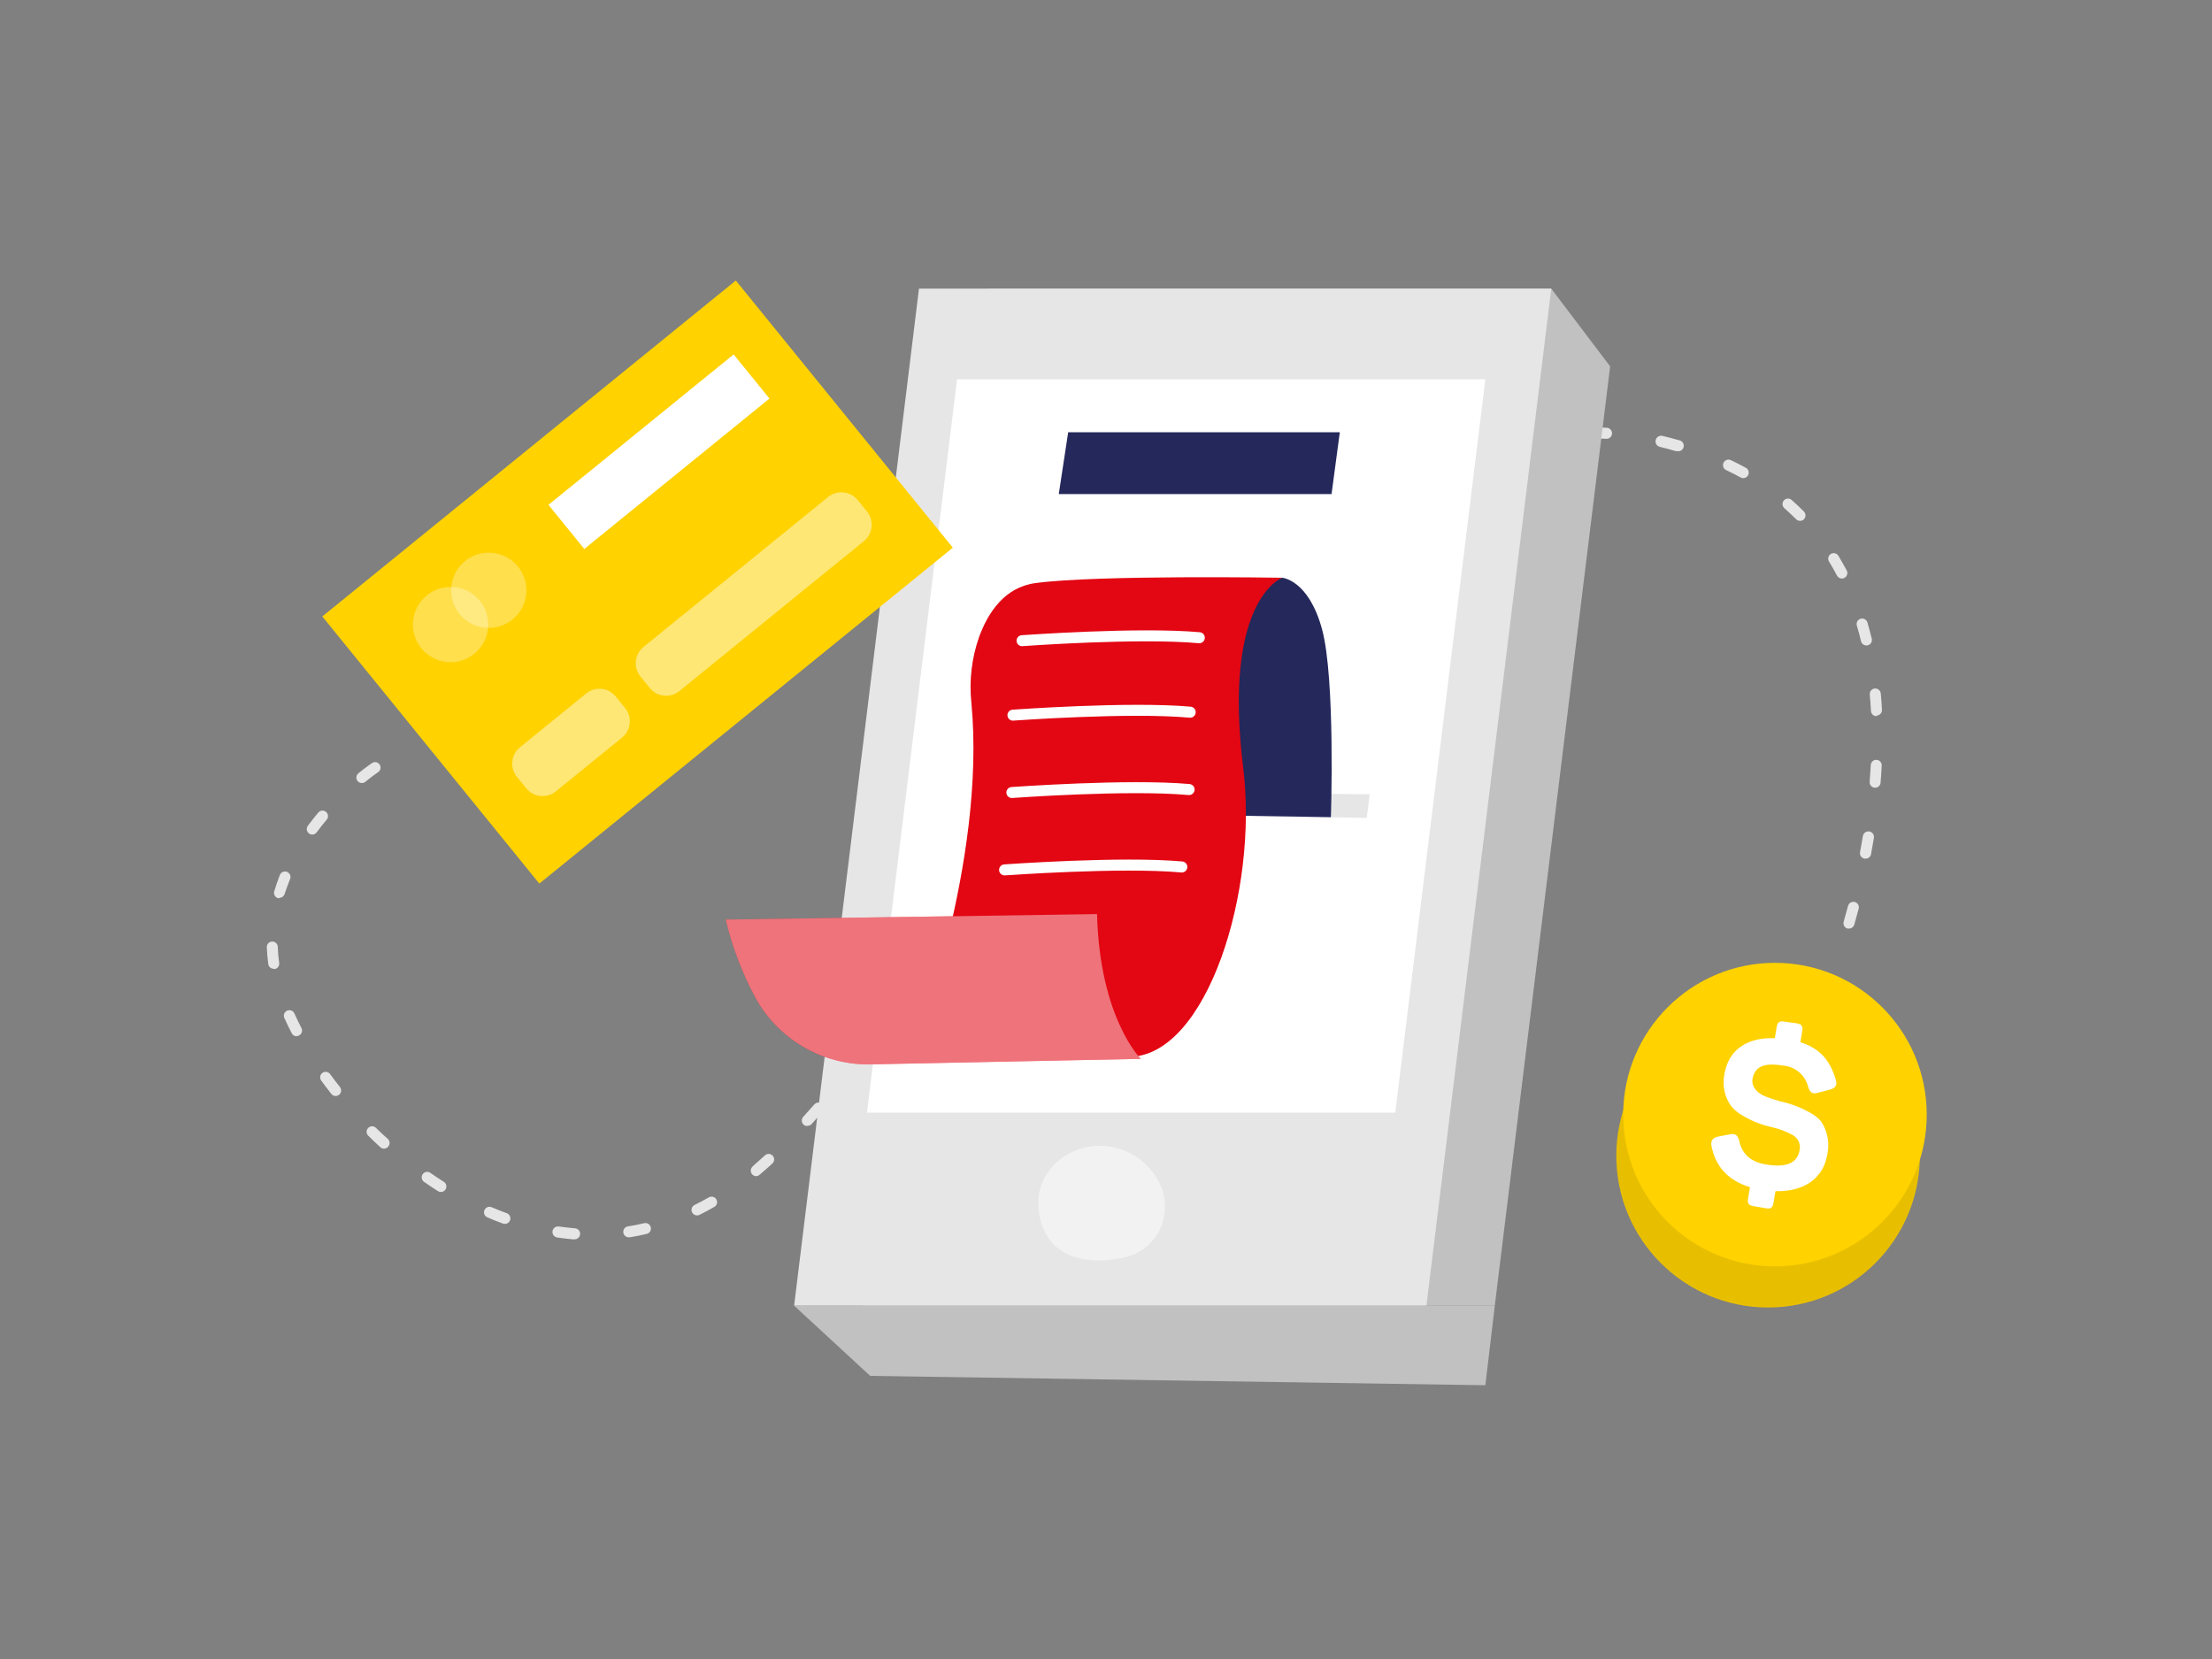
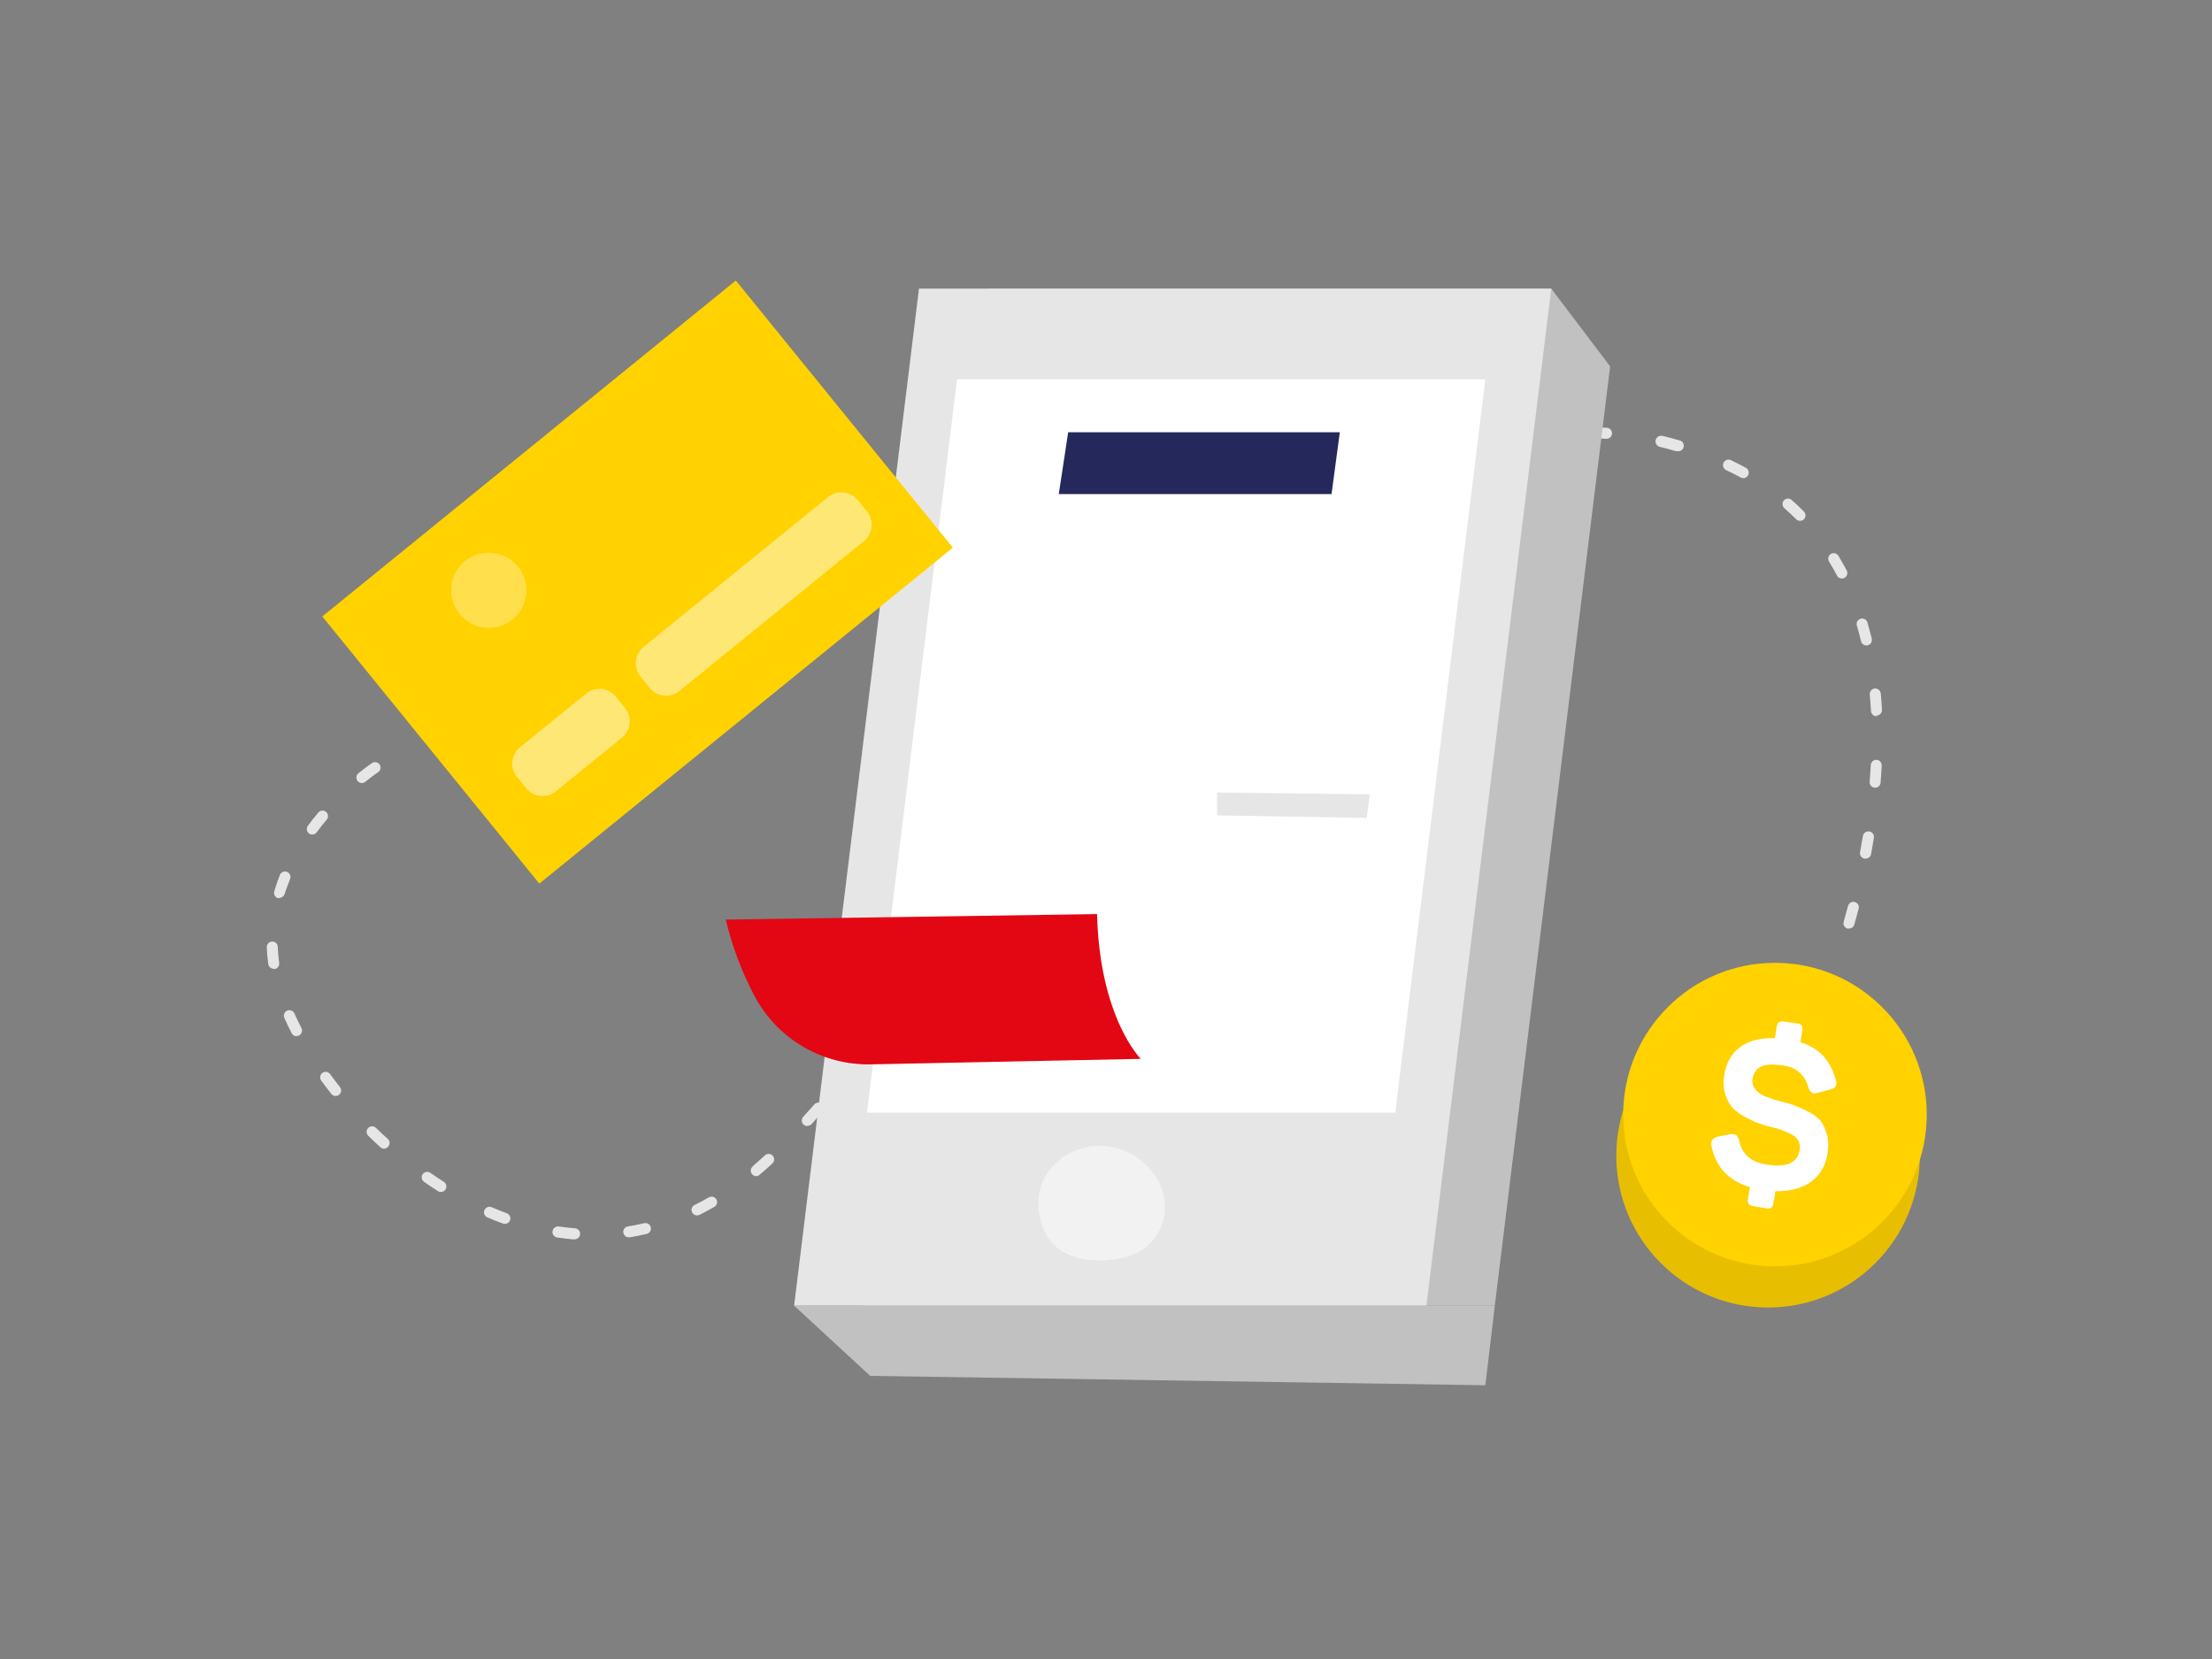
<svg xmlns="http://www.w3.org/2000/svg" width="160" height="120" viewBox="0 0 160 120" fill="none">
  <rect x="0" y="0" width="160" height="120" fill="#808080" stroke="none" />
  <path d="M41.531 89.65H41.499C41.102 89.618 40.703 89.57 40.305 89.511C40.253 89.503 40.203 89.485 40.157 89.458C40.112 89.431 40.072 89.396 40.041 89.353C40.009 89.311 39.986 89.263 39.973 89.212C39.96 89.16 39.958 89.107 39.965 89.055C39.973 89.003 39.99 88.952 40.017 88.907C40.044 88.862 40.08 88.822 40.123 88.79C40.165 88.759 40.213 88.736 40.264 88.723C40.315 88.71 40.368 88.707 40.421 88.715C40.806 88.77 41.192 88.814 41.579 88.846C41.685 88.85 41.784 88.896 41.856 88.974C41.928 89.051 41.965 89.154 41.961 89.26C41.957 89.365 41.911 89.465 41.833 89.537C41.756 89.608 41.653 89.646 41.547 89.642L41.531 89.65ZM45.512 89.499C45.459 89.503 45.407 89.496 45.357 89.48C45.307 89.463 45.261 89.438 45.221 89.403C45.182 89.369 45.149 89.327 45.126 89.281C45.102 89.234 45.088 89.183 45.084 89.131C45.08 89.078 45.086 89.026 45.103 88.976C45.119 88.926 45.145 88.88 45.179 88.84C45.214 88.801 45.255 88.768 45.302 88.744C45.349 88.721 45.4 88.707 45.452 88.703C45.83 88.643 46.216 88.567 46.594 88.476C46.645 88.464 46.698 88.462 46.75 88.471C46.801 88.48 46.851 88.498 46.895 88.526C46.94 88.554 46.978 88.59 47.008 88.633C47.039 88.675 47.06 88.723 47.072 88.774C47.096 88.877 47.078 88.984 47.023 89.074C46.968 89.163 46.88 89.227 46.778 89.252C46.38 89.347 45.981 89.427 45.583 89.491L45.512 89.499ZM36.516 88.528C36.47 88.528 36.424 88.519 36.381 88.504C35.983 88.364 35.624 88.213 35.25 88.054C35.202 88.033 35.159 88.003 35.122 87.966C35.086 87.928 35.057 87.884 35.037 87.835C35.018 87.787 35.008 87.735 35.009 87.683C35.01 87.63 35.021 87.579 35.041 87.53C35.062 87.482 35.092 87.439 35.129 87.402C35.167 87.366 35.211 87.337 35.26 87.318C35.308 87.298 35.36 87.288 35.413 87.289C35.465 87.29 35.517 87.301 35.565 87.322C35.923 87.477 36.293 87.62 36.655 87.755C36.744 87.787 36.818 87.85 36.865 87.931C36.911 88.012 36.928 88.108 36.911 88.2C36.895 88.293 36.846 88.376 36.773 88.436C36.701 88.496 36.61 88.528 36.516 88.528ZM50.42 87.915C50.345 87.915 50.272 87.894 50.209 87.855C50.145 87.815 50.094 87.759 50.061 87.692C50.014 87.597 50.007 87.488 50.041 87.388C50.074 87.288 50.146 87.205 50.24 87.158C50.587 86.991 50.933 86.804 51.271 86.609C51.317 86.583 51.367 86.566 51.419 86.559C51.471 86.552 51.524 86.555 51.575 86.569C51.625 86.583 51.673 86.606 51.714 86.638C51.756 86.671 51.791 86.711 51.817 86.756C51.869 86.848 51.882 86.956 51.855 87.057C51.827 87.159 51.76 87.245 51.669 87.298C51.315 87.501 50.953 87.696 50.595 87.875C50.535 87.904 50.47 87.917 50.404 87.915H50.42ZM31.895 86.219C31.819 86.22 31.744 86.199 31.68 86.159C31.341 85.944 31.003 85.717 30.673 85.487C30.586 85.426 30.527 85.334 30.509 85.23C30.49 85.127 30.513 85.02 30.573 84.933C30.634 84.847 30.726 84.788 30.829 84.769C30.933 84.751 31.04 84.774 31.127 84.834C31.449 85.061 31.775 85.276 32.106 85.487C32.178 85.533 32.233 85.601 32.263 85.681C32.293 85.761 32.296 85.849 32.272 85.931C32.249 86.013 32.199 86.086 32.131 86.137C32.063 86.189 31.98 86.218 31.895 86.219ZM54.703 85.076C54.645 85.076 54.588 85.063 54.535 85.038C54.483 85.013 54.437 84.978 54.4 84.933C54.366 84.894 54.34 84.847 54.324 84.798C54.308 84.748 54.301 84.696 54.306 84.644C54.31 84.591 54.324 84.541 54.348 84.494C54.371 84.447 54.404 84.406 54.444 84.372L54.531 84.281C54.794 84.054 55.061 83.819 55.327 83.572C55.405 83.5 55.508 83.462 55.614 83.466C55.719 83.47 55.819 83.516 55.891 83.594C55.962 83.671 56 83.774 55.996 83.88C55.992 83.986 55.946 84.085 55.869 84.157C55.59 84.412 55.319 84.655 55.049 84.885L54.957 84.961C54.889 85.029 54.798 85.07 54.703 85.076ZM27.779 83.086C27.68 83.086 27.585 83.049 27.512 82.983C27.214 82.708 26.919 82.43 26.637 82.151C26.561 82.077 26.518 81.976 26.517 81.871C26.516 81.765 26.557 81.663 26.631 81.588C26.705 81.512 26.805 81.469 26.911 81.468C27.017 81.467 27.119 81.508 27.194 81.582C27.473 81.856 27.759 82.127 28.05 82.378C28.089 82.413 28.12 82.456 28.142 82.504C28.165 82.551 28.177 82.603 28.18 82.656C28.182 82.708 28.174 82.76 28.155 82.81C28.137 82.859 28.109 82.904 28.074 82.943C28.038 82.987 27.993 83.022 27.942 83.046C27.891 83.071 27.835 83.085 27.779 83.086ZM58.392 81.45C58.294 81.45 58.199 81.413 58.126 81.347C58.048 81.276 58.001 81.177 57.996 81.072C57.99 80.967 58.027 80.864 58.098 80.786C58.36 80.495 58.627 80.201 58.894 79.898C58.928 79.856 58.969 79.822 59.017 79.796C59.064 79.771 59.116 79.756 59.17 79.751C59.223 79.747 59.277 79.753 59.328 79.77C59.379 79.787 59.426 79.813 59.467 79.849C59.507 79.884 59.54 79.928 59.563 79.976C59.586 80.025 59.599 80.077 59.602 80.131C59.604 80.185 59.595 80.238 59.576 80.289C59.557 80.339 59.528 80.385 59.491 80.424C59.22 80.73 58.953 81.028 58.695 81.319C58.655 81.358 58.607 81.388 58.555 81.407C58.503 81.426 58.448 81.434 58.392 81.43V81.45ZM24.28 79.277C24.22 79.277 24.16 79.264 24.106 79.238C24.051 79.212 24.003 79.173 23.966 79.126C23.711 78.803 23.468 78.481 23.233 78.159C23.203 78.116 23.181 78.068 23.169 78.017C23.157 77.966 23.155 77.913 23.163 77.861C23.172 77.809 23.191 77.76 23.218 77.715C23.246 77.67 23.282 77.632 23.325 77.601C23.411 77.54 23.517 77.516 23.62 77.533C23.724 77.55 23.817 77.608 23.878 77.693C24.109 78.007 24.344 78.322 24.591 78.632C24.637 78.691 24.666 78.761 24.674 78.835C24.682 78.909 24.669 78.984 24.637 79.052C24.605 79.119 24.554 79.176 24.491 79.216C24.428 79.255 24.355 79.277 24.28 79.277ZM61.768 77.514C61.675 77.514 61.584 77.482 61.513 77.422C61.432 77.355 61.381 77.259 61.37 77.155C61.36 77.051 61.391 76.947 61.457 76.865C61.708 76.558 61.959 76.252 62.209 75.938C62.242 75.897 62.283 75.863 62.329 75.838C62.375 75.812 62.425 75.797 62.478 75.791C62.53 75.785 62.583 75.79 62.633 75.805C62.683 75.82 62.73 75.845 62.771 75.878C62.852 75.944 62.904 76.04 62.915 76.144C62.926 76.249 62.896 76.353 62.83 76.435L62.074 77.367C62.037 77.412 61.99 77.449 61.937 77.475C61.884 77.5 61.827 77.513 61.768 77.514ZM21.446 74.958C21.372 74.956 21.3 74.934 21.238 74.893C21.176 74.852 21.127 74.795 21.096 74.728C20.905 74.357 20.726 73.987 20.567 73.629C20.545 73.581 20.534 73.53 20.533 73.477C20.531 73.425 20.54 73.373 20.559 73.324C20.578 73.275 20.606 73.231 20.642 73.193C20.679 73.155 20.722 73.125 20.77 73.103C20.817 73.082 20.869 73.071 20.921 73.07C20.974 73.068 21.026 73.077 21.074 73.096C21.123 73.115 21.168 73.143 21.206 73.179C21.244 73.216 21.274 73.259 21.295 73.306C21.45 73.649 21.621 74.007 21.805 74.361C21.828 74.408 21.843 74.459 21.847 74.511C21.851 74.564 21.845 74.617 21.829 74.666C21.813 74.716 21.787 74.763 21.752 74.802C21.718 74.842 21.676 74.875 21.629 74.899C21.573 74.928 21.51 74.943 21.446 74.942V74.958ZM64.992 73.458C64.918 73.458 64.845 73.437 64.782 73.397C64.719 73.358 64.668 73.302 64.635 73.235C64.603 73.168 64.589 73.094 64.597 73.02C64.604 72.946 64.632 72.876 64.677 72.817L65.41 71.874C65.44 71.829 65.48 71.79 65.525 71.761C65.571 71.732 65.623 71.713 65.676 71.704C65.73 71.695 65.785 71.698 65.837 71.711C65.89 71.725 65.939 71.749 65.982 71.782C66.025 71.815 66.061 71.857 66.088 71.904C66.114 71.952 66.13 72.004 66.135 72.058C66.141 72.112 66.135 72.167 66.118 72.219C66.102 72.27 66.074 72.318 66.039 72.359L65.306 73.302C65.268 73.348 65.219 73.384 65.165 73.408C65.11 73.432 65.051 73.444 64.992 73.442V73.458ZM19.802 70.074C19.706 70.075 19.612 70.041 19.539 69.978C19.466 69.915 19.418 69.828 19.404 69.732C19.349 69.334 19.313 68.908 19.297 68.502C19.297 68.397 19.339 68.295 19.413 68.221C19.488 68.146 19.589 68.104 19.695 68.104C19.8 68.104 19.902 68.146 19.976 68.221C20.051 68.295 20.093 68.397 20.093 68.502C20.106 68.886 20.139 69.268 20.192 69.648C20.2 69.701 20.197 69.754 20.183 69.804C20.17 69.855 20.147 69.903 20.115 69.945C20.083 69.987 20.043 70.022 19.998 70.048C19.953 70.074 19.902 70.091 19.85 70.098L19.802 70.074ZM68.156 69.354C68.082 69.355 68.008 69.334 67.945 69.295C67.881 69.256 67.83 69.2 67.797 69.133C67.763 69.066 67.75 68.992 67.757 68.917C67.764 68.843 67.792 68.772 67.838 68.713L68.566 67.766C68.632 67.687 68.725 67.637 68.827 67.625C68.929 67.614 69.031 67.642 69.113 67.704C69.195 67.766 69.249 67.857 69.265 67.958C69.281 68.06 69.257 68.163 69.199 68.247L68.463 69.183C68.426 69.23 68.38 69.268 68.327 69.295C68.274 69.322 68.216 69.337 68.156 69.338V69.354ZM133.741 67.165C133.704 67.169 133.667 67.169 133.63 67.165C133.579 67.15 133.533 67.126 133.492 67.093C133.451 67.06 133.417 67.02 133.392 66.974C133.367 66.928 133.351 66.878 133.345 66.826C133.34 66.774 133.344 66.721 133.359 66.671C133.458 66.321 133.566 65.939 133.673 65.529C133.686 65.478 133.709 65.43 133.741 65.388C133.772 65.347 133.812 65.311 133.857 65.285C133.902 65.258 133.952 65.241 134.004 65.233C134.056 65.226 134.108 65.229 134.159 65.242C134.21 65.256 134.258 65.279 134.299 65.311C134.341 65.343 134.376 65.383 134.402 65.428C134.429 65.474 134.446 65.524 134.452 65.576C134.459 65.628 134.455 65.681 134.442 65.732C134.334 66.13 134.227 66.528 134.123 66.89C134.097 66.971 134.046 67.041 133.977 67.09C133.908 67.139 133.826 67.166 133.741 67.165ZM71.301 65.246C71.213 65.246 71.127 65.217 71.058 65.163C70.975 65.098 70.92 65.003 70.907 64.899C70.894 64.794 70.922 64.689 70.986 64.605L71.715 63.658C71.78 63.574 71.875 63.519 71.98 63.506C72.086 63.492 72.192 63.522 72.276 63.586C72.36 63.651 72.415 63.747 72.428 63.852C72.441 63.957 72.412 64.064 72.347 64.148L71.615 65.091C71.577 65.135 71.53 65.169 71.477 65.192C71.424 65.216 71.367 65.227 71.309 65.226L71.301 65.246ZM20.216 64.964C20.178 64.969 20.139 64.969 20.101 64.964C20 64.932 19.916 64.862 19.867 64.769C19.817 64.676 19.807 64.567 19.838 64.466C19.954 64.068 20.093 63.69 20.236 63.308C20.253 63.256 20.281 63.209 20.317 63.168C20.354 63.128 20.398 63.096 20.447 63.073C20.497 63.05 20.55 63.038 20.605 63.036C20.659 63.035 20.713 63.045 20.763 63.066C20.814 63.086 20.859 63.117 20.897 63.155C20.935 63.194 20.965 63.24 20.985 63.291C21.004 63.341 21.013 63.395 21.011 63.45C21.009 63.504 20.996 63.557 20.973 63.606C20.829 63.968 20.698 64.335 20.575 64.697C20.546 64.767 20.497 64.828 20.436 64.871C20.373 64.915 20.3 64.94 20.224 64.944L20.216 64.964ZM134.935 62.106C134.91 62.11 134.885 62.11 134.86 62.106C134.756 62.086 134.665 62.027 134.605 61.94C134.546 61.854 134.523 61.747 134.541 61.644C134.613 61.246 134.68 60.872 134.748 60.474C134.757 60.422 134.776 60.371 134.804 60.326C134.832 60.281 134.868 60.242 134.911 60.212C134.954 60.181 135.003 60.159 135.055 60.147C135.106 60.135 135.16 60.133 135.212 60.141C135.264 60.15 135.314 60.169 135.359 60.197C135.404 60.225 135.443 60.261 135.474 60.304C135.505 60.347 135.527 60.396 135.539 60.448C135.551 60.499 135.553 60.553 135.544 60.605C135.477 61.003 135.409 61.401 135.337 61.799C135.316 61.889 135.264 61.969 135.191 62.025C135.118 62.08 135.027 62.109 134.935 62.106ZM74.485 61.139C74.41 61.139 74.337 61.118 74.273 61.078C74.209 61.039 74.158 60.982 74.125 60.915C74.092 60.847 74.079 60.772 74.087 60.698C74.095 60.623 74.124 60.552 74.171 60.494L74.915 59.554C74.947 59.512 74.987 59.476 75.033 59.449C75.079 59.422 75.13 59.405 75.183 59.398C75.236 59.392 75.29 59.396 75.341 59.41C75.392 59.425 75.44 59.449 75.482 59.483C75.524 59.516 75.558 59.557 75.583 59.604C75.609 59.651 75.624 59.703 75.629 59.756C75.634 59.809 75.629 59.862 75.613 59.913C75.597 59.964 75.57 60.011 75.536 60.052L74.796 60.987C74.759 61.033 74.713 61.07 74.661 61.097C74.609 61.123 74.551 61.137 74.493 61.139H74.485ZM22.585 60.366C22.5 60.365 22.418 60.337 22.35 60.287C22.266 60.224 22.21 60.131 22.194 60.027C22.179 59.924 22.205 59.818 22.266 59.733C22.505 59.411 22.76 59.089 23.023 58.774C23.091 58.693 23.188 58.643 23.293 58.634C23.398 58.625 23.503 58.658 23.584 58.726C23.665 58.794 23.715 58.892 23.724 58.997C23.733 59.102 23.7 59.207 23.631 59.288C23.377 59.586 23.134 59.897 22.907 60.203C22.87 60.254 22.822 60.295 22.765 60.323C22.709 60.352 22.648 60.366 22.585 60.366ZM77.733 57.098C77.641 57.098 77.553 57.065 77.482 57.007C77.401 56.94 77.35 56.844 77.34 56.74C77.329 56.635 77.361 56.531 77.427 56.45L78.187 55.526C78.219 55.485 78.259 55.451 78.305 55.425C78.351 55.4 78.401 55.383 78.453 55.377C78.505 55.371 78.557 55.376 78.608 55.39C78.658 55.404 78.705 55.428 78.746 55.46C78.787 55.493 78.821 55.533 78.847 55.579C78.872 55.624 78.889 55.675 78.895 55.726C78.901 55.778 78.897 55.831 78.882 55.881C78.868 55.932 78.844 55.979 78.812 56.02L78.055 56.939C78.018 56.989 77.969 57.03 77.913 57.057C77.857 57.085 77.796 57.099 77.733 57.098ZM135.636 56.979H135.604C135.499 56.971 135.402 56.921 135.333 56.842C135.264 56.762 135.23 56.658 135.238 56.553C135.27 56.155 135.293 55.757 135.317 55.359C135.317 55.305 135.328 55.252 135.349 55.202C135.371 55.152 135.402 55.107 135.441 55.07C135.48 55.033 135.526 55.004 135.577 54.985C135.627 54.967 135.681 54.958 135.735 54.961C135.84 54.967 135.938 55.014 136.008 55.093C136.079 55.171 136.115 55.274 136.109 55.379C136.09 55.777 136.062 56.175 136.03 56.573C136.031 56.626 136.021 56.678 136.002 56.727C135.983 56.776 135.954 56.82 135.917 56.858C135.881 56.896 135.837 56.926 135.789 56.947C135.74 56.968 135.688 56.978 135.636 56.979ZM26.175 56.641C26.092 56.641 26.012 56.616 25.944 56.568C25.877 56.521 25.826 56.453 25.798 56.375C25.77 56.297 25.768 56.213 25.791 56.134C25.813 56.054 25.86 55.984 25.924 55.932C26.517 55.455 26.899 55.2 26.915 55.188C27.003 55.132 27.11 55.113 27.212 55.135C27.314 55.157 27.404 55.218 27.461 55.305C27.519 55.392 27.54 55.498 27.519 55.601C27.499 55.703 27.439 55.794 27.353 55.852C27.353 55.852 26.983 56.099 26.426 56.549C26.353 56.609 26.261 56.642 26.167 56.641H26.175ZM81.076 53.134C81.001 53.133 80.927 53.111 80.863 53.069C80.8 53.028 80.749 52.969 80.718 52.901C80.687 52.832 80.676 52.755 80.686 52.68C80.697 52.605 80.729 52.535 80.778 52.477C81.037 52.175 81.299 51.872 81.574 51.574C81.608 51.532 81.65 51.497 81.697 51.472C81.745 51.447 81.796 51.431 81.85 51.427C81.904 51.422 81.957 51.428 82.009 51.445C82.06 51.462 82.107 51.489 82.147 51.524C82.187 51.56 82.22 51.603 82.243 51.652C82.266 51.7 82.279 51.753 82.282 51.807C82.284 51.86 82.275 51.914 82.256 51.964C82.237 52.014 82.208 52.06 82.171 52.099C81.908 52.398 81.646 52.696 81.375 52.999C81.337 53.042 81.29 53.077 81.237 53.1C81.184 53.123 81.126 53.135 81.069 53.134H81.076ZM135.731 51.804C135.63 51.805 135.532 51.766 135.458 51.696C135.384 51.627 135.339 51.532 135.333 51.43C135.309 51.032 135.282 50.634 135.246 50.236C135.236 50.131 135.269 50.026 135.337 49.944C135.405 49.863 135.502 49.812 135.608 49.802C135.713 49.793 135.818 49.826 135.9 49.894C135.981 49.962 136.032 50.059 136.042 50.164C136.078 50.563 136.109 50.961 136.129 51.359C136.13 51.46 136.091 51.558 136.021 51.632C135.952 51.706 135.857 51.751 135.755 51.757L135.731 51.804ZM84.543 49.277C84.443 49.276 84.346 49.238 84.273 49.169C84.196 49.097 84.151 48.998 84.147 48.893C84.143 48.788 84.181 48.685 84.253 48.608C84.524 48.314 84.798 48.023 85.073 47.736C85.147 47.669 85.244 47.631 85.345 47.632C85.445 47.633 85.542 47.672 85.615 47.741C85.688 47.81 85.733 47.904 85.739 48.004C85.746 48.105 85.714 48.204 85.65 48.282L84.854 49.15C84.813 49.194 84.762 49.229 84.706 49.251C84.649 49.273 84.588 49.282 84.528 49.277H84.543ZM135.011 46.686C134.92 46.688 134.831 46.66 134.758 46.605C134.686 46.55 134.635 46.471 134.613 46.383C134.521 45.985 134.422 45.615 134.31 45.249C134.296 45.199 134.291 45.146 134.297 45.094C134.302 45.042 134.318 44.992 134.343 44.946C134.369 44.9 134.402 44.86 134.443 44.827C134.484 44.794 134.531 44.77 134.581 44.755C134.682 44.725 134.79 44.737 134.883 44.787C134.975 44.837 135.044 44.921 135.075 45.022C135.186 45.42 135.293 45.798 135.389 46.196C135.401 46.247 135.404 46.3 135.396 46.352C135.387 46.404 135.369 46.453 135.342 46.498C135.314 46.543 135.279 46.582 135.236 46.613C135.194 46.643 135.145 46.666 135.094 46.678L135.011 46.686ZM88.154 45.567C88.075 45.567 87.998 45.543 87.933 45.499C87.868 45.455 87.817 45.393 87.787 45.32C87.757 45.247 87.75 45.167 87.765 45.09C87.781 45.013 87.819 44.942 87.875 44.886L88.739 44.051C88.776 44.013 88.82 43.984 88.868 43.964C88.917 43.943 88.969 43.933 89.021 43.933C89.074 43.933 89.126 43.943 89.174 43.964C89.223 43.984 89.267 44.013 89.304 44.051C89.378 44.125 89.42 44.226 89.42 44.331C89.42 44.436 89.378 44.537 89.304 44.612C89.017 44.883 88.735 45.161 88.448 45.44C88.409 45.482 88.361 45.516 88.307 45.538C88.253 45.56 88.196 45.57 88.138 45.567H88.154ZM91.963 42.056C91.882 42.056 91.803 42.032 91.737 41.986C91.67 41.94 91.62 41.874 91.591 41.799C91.562 41.723 91.558 41.641 91.577 41.562C91.597 41.484 91.64 41.413 91.7 41.36L92.616 40.564C92.697 40.496 92.802 40.463 92.908 40.472C93.013 40.481 93.111 40.532 93.179 40.614C93.247 40.695 93.28 40.8 93.271 40.906C93.261 41.011 93.21 41.109 93.129 41.177C92.827 41.428 92.524 41.686 92.222 41.945C92.148 42.016 92.049 42.056 91.947 42.056H91.963ZM133.224 41.846C133.151 41.845 133.08 41.825 133.019 41.787C132.957 41.749 132.907 41.695 132.873 41.631C132.69 41.284 132.499 40.942 132.296 40.612C132.242 40.521 132.226 40.413 132.251 40.311C132.277 40.209 132.341 40.121 132.432 40.066C132.522 40.012 132.63 39.996 132.732 40.021C132.834 40.047 132.922 40.111 132.977 40.202C133.188 40.544 133.375 40.902 133.578 41.26C133.61 41.321 133.626 41.389 133.624 41.458C133.623 41.527 133.603 41.595 133.567 41.654C133.531 41.713 133.481 41.761 133.421 41.795C133.361 41.829 133.293 41.846 133.224 41.846ZM96.007 38.828C95.944 38.828 95.882 38.814 95.826 38.785C95.77 38.757 95.722 38.716 95.685 38.665C95.653 38.623 95.631 38.575 95.618 38.525C95.606 38.474 95.603 38.421 95.611 38.369C95.619 38.317 95.636 38.268 95.663 38.223C95.691 38.178 95.726 38.139 95.768 38.108C96.095 37.869 96.421 37.638 96.747 37.407C96.79 37.377 96.839 37.356 96.89 37.345C96.941 37.333 96.994 37.332 97.045 37.341C97.097 37.35 97.146 37.369 97.19 37.397C97.234 37.425 97.273 37.462 97.303 37.505C97.333 37.548 97.354 37.596 97.365 37.647C97.377 37.698 97.378 37.751 97.369 37.803C97.36 37.854 97.341 37.904 97.313 37.948C97.284 37.992 97.248 38.03 97.205 38.06L96.242 38.749C96.17 38.803 96.081 38.831 95.991 38.828H96.007ZM130.199 37.674C130.146 37.674 130.094 37.663 130.045 37.643C129.997 37.622 129.953 37.592 129.916 37.555C129.651 37.289 129.368 37.024 129.068 36.759C128.989 36.689 128.941 36.591 128.934 36.485C128.927 36.38 128.963 36.276 129.032 36.197C129.102 36.118 129.2 36.07 129.306 36.063C129.411 36.057 129.514 36.092 129.594 36.161C129.896 36.428 130.195 36.711 130.481 37.001C130.555 37.076 130.597 37.177 130.597 37.282C130.597 37.387 130.555 37.488 130.481 37.563C130.442 37.601 130.395 37.63 130.344 37.65C130.292 37.669 130.237 37.677 130.183 37.674H130.199ZM100.346 35.986C100.275 35.987 100.207 35.968 100.146 35.933C100.085 35.898 100.034 35.848 99.999 35.787C99.947 35.696 99.933 35.589 99.96 35.487C99.987 35.386 100.052 35.299 100.143 35.246C100.493 35.043 100.843 34.848 101.193 34.657C101.239 34.631 101.29 34.614 101.342 34.607C101.394 34.601 101.447 34.604 101.498 34.618C101.549 34.632 101.596 34.656 101.638 34.688C101.68 34.72 101.715 34.76 101.741 34.806C101.767 34.852 101.784 34.902 101.79 34.955C101.797 35.007 101.793 35.06 101.779 35.111C101.766 35.162 101.742 35.209 101.71 35.251C101.677 35.292 101.637 35.327 101.591 35.353C101.245 35.541 100.903 35.752 100.561 35.935C100.484 35.98 100.394 35.998 100.306 35.986H100.346ZM126.091 34.585C126.024 34.586 125.958 34.568 125.9 34.533C125.565 34.35 125.215 34.171 124.857 34.004C124.81 33.982 124.767 33.95 124.732 33.911C124.697 33.872 124.67 33.827 124.652 33.778C124.635 33.728 124.627 33.676 124.63 33.624C124.632 33.571 124.645 33.52 124.668 33.473C124.69 33.425 124.722 33.383 124.761 33.348C124.8 33.313 124.845 33.286 124.894 33.268C124.944 33.251 124.996 33.243 125.048 33.246C125.101 33.248 125.152 33.261 125.199 33.284C125.569 33.459 125.932 33.646 126.282 33.837C126.36 33.879 126.422 33.946 126.457 34.028C126.493 34.109 126.5 34.2 126.478 34.286C126.457 34.372 126.406 34.448 126.336 34.502C126.266 34.556 126.18 34.586 126.091 34.585ZM104.975 33.702C104.882 33.702 104.792 33.67 104.721 33.611C104.649 33.552 104.6 33.47 104.583 33.379C104.565 33.287 104.58 33.193 104.625 33.112C104.67 33.031 104.741 32.968 104.828 32.933C105.202 32.782 105.576 32.639 105.954 32.504C106.052 32.471 106.16 32.478 106.253 32.523C106.346 32.569 106.418 32.649 106.453 32.746C106.488 32.844 106.484 32.951 106.441 33.045C106.399 33.14 106.321 33.214 106.225 33.252C105.858 33.383 105.492 33.523 105.126 33.674C105.068 33.697 105.005 33.707 104.943 33.702H104.975ZM121.314 32.627C121.276 32.631 121.237 32.631 121.199 32.627C120.825 32.516 120.443 32.412 120.064 32.324C119.959 32.3 119.868 32.234 119.81 32.142C119.753 32.05 119.735 31.938 119.76 31.833C119.785 31.727 119.851 31.636 119.943 31.579C120.035 31.522 120.146 31.503 120.252 31.528C120.65 31.624 121.048 31.727 121.446 31.843C121.551 31.858 121.647 31.914 121.711 31.999C121.775 32.084 121.803 32.191 121.788 32.297C121.773 32.402 121.717 32.498 121.632 32.562C121.547 32.626 121.44 32.654 121.334 32.639L121.314 32.627ZM109.859 32.185C109.766 32.187 109.676 32.157 109.603 32.099C109.531 32.042 109.48 31.961 109.461 31.871C109.45 31.819 109.449 31.766 109.459 31.714C109.468 31.662 109.488 31.613 109.517 31.569C109.546 31.525 109.583 31.487 109.627 31.457C109.67 31.428 109.72 31.407 109.771 31.397C110.169 31.317 110.567 31.242 110.965 31.182C111.071 31.166 111.179 31.192 111.265 31.255C111.351 31.318 111.409 31.413 111.425 31.518C111.441 31.624 111.415 31.732 111.352 31.818C111.289 31.904 111.194 31.962 111.089 31.978C110.691 32.038 110.32 32.109 109.934 32.189C109.909 32.191 109.884 32.19 109.859 32.185ZM116.2 31.739H116.172C115.774 31.715 115.376 31.7 115.001 31.695C114.896 31.695 114.795 31.654 114.72 31.579C114.645 31.504 114.603 31.403 114.603 31.297C114.603 31.192 114.645 31.091 114.72 31.016C114.795 30.941 114.896 30.899 115.001 30.899C115.399 30.899 115.798 30.919 116.215 30.943C116.321 30.946 116.421 30.991 116.493 31.068C116.566 31.145 116.605 31.248 116.602 31.353C116.598 31.459 116.553 31.559 116.477 31.631C116.4 31.703 116.297 31.742 116.192 31.739H116.2Z" fill="#E6E6E6" />
  <path d="M108.123 94.442H62.393L71.424 20.877H112.207L116.466 26.501L108.123 94.442Z" fill="#C1C1C1" />
  <path d="M103.176 94.442H57.441L66.473 20.877H112.208L103.176 94.442Z" fill="#E6E6E6" />
  <path d="M100.923 80.483H62.711L69.227 27.436H107.439L100.923 80.483Z" fill="white" />
  <path d="M88.033 57.325L99.075 57.456L98.86 59.164L88.033 58.977V57.325Z" fill="#E6E6E6" />
  <path d="M57.441 94.442L62.942 99.521L107.439 100.198L108.124 94.442H57.441Z" fill="#C1C1C1" />
-   <path d="M92.744 41.79C92.744 41.79 94.65 41.925 95.626 45.511C96.601 49.098 96.267 59.108 96.267 59.108L88.043 58.977C88.043 58.977 83.939 44.078 92.744 41.79Z" fill="#24285B" />
  <path d="M53.224 20.29L23.312 44.59L39.011 63.914L68.923 39.614L53.224 20.29Z" fill="#FFD200" />
-   <path d="M53.065 25.637L39.672 36.517L42.264 39.708L55.657 28.828L53.065 25.637Z" fill="white" />
  <path opacity="0.46" d="M42.4 50.162L37.612 54.052C36.96 54.581 36.861 55.539 37.39 56.191L38.066 57.022C38.595 57.674 39.553 57.773 40.204 57.243L44.993 53.353C45.645 52.824 45.744 51.866 45.214 51.214L44.539 50.383C44.01 49.731 43.052 49.632 42.4 50.162Z" fill="white" />
  <path opacity="0.46" d="M59.899 35.95L46.549 46.795C45.898 47.324 45.798 48.282 46.328 48.934L47.003 49.765C47.532 50.416 48.49 50.516 49.142 49.986L62.491 39.141C63.143 38.612 63.242 37.654 62.713 37.002L62.038 36.171C61.508 35.52 60.55 35.42 59.899 35.95Z" fill="white" />
-   <path opacity="0.3" d="M32.592 47.9C34.095 47.9 35.314 46.681 35.314 45.177C35.314 43.673 34.095 42.455 32.592 42.455C31.088 42.455 29.869 43.673 29.869 45.177C29.869 46.681 31.088 47.9 32.592 47.9Z" fill="white" />
  <path opacity="0.3" d="M35.353 45.42C36.857 45.42 38.076 44.201 38.076 42.697C38.076 41.194 36.857 39.975 35.353 39.975C33.85 39.975 32.631 41.194 32.631 42.697C32.631 44.201 33.85 45.42 35.353 45.42Z" fill="white" />
-   <path d="M92.743 41.79C92.743 41.79 88.416 43.346 89.925 55.538C91.032 64.47 87.294 76.296 81.769 76.439C76.245 76.582 66.055 76.097 66.055 76.097C66.055 76.097 71.361 62.364 70.262 50.833C70.093 49.219 70.286 47.587 70.827 46.056C71.472 44.301 72.67 42.474 74.899 42.176C79.349 41.571 92.743 41.79 92.743 41.79Z" fill="#E30613" />
  <path d="M62.992 76.988L82.516 76.59C82.516 76.59 79.539 73.637 79.352 66.118L52.496 66.516C52.956 68.456 53.664 70.329 54.602 72.088C55.413 73.599 56.626 74.856 58.106 75.721C59.587 76.585 61.278 77.024 62.992 76.988Z" fill="#E30613" />
-   <path opacity="0.44" d="M62.992 76.988L82.516 76.59C82.516 76.59 79.539 73.637 79.352 66.118L52.496 66.516C52.956 68.456 53.664 70.329 54.602 72.088C55.413 73.599 56.626 74.856 58.106 75.721C59.587 76.585 61.278 77.024 62.992 76.988Z" fill="white" />
  <path d="M77.265 31.266L76.584 35.736H96.315L96.912 31.266H77.265Z" fill="#24285B" />
-   <path opacity="0.48" d="M82.696 84.061C80.567 82.198 77.199 82.564 75.695 84.965C75.315 85.548 75.109 86.227 75.102 86.923C75.102 89.868 77.135 91.799 81.2 90.987C84.3 90.366 85.482 86.493 82.696 84.061Z" fill="white" />
+   <path opacity="0.48" d="M82.696 84.061C80.567 82.198 77.199 82.564 75.695 84.965C75.315 85.548 75.109 86.227 75.102 86.923C75.102 89.868 77.135 91.799 81.2 90.987C84.3 90.366 85.482 86.493 82.696 84.061" fill="white" />
  <path d="M127.89 94.574C133.953 94.574 138.868 89.659 138.868 83.596C138.868 77.533 133.953 72.618 127.89 72.618C121.827 72.618 116.912 77.533 116.912 83.596C116.912 89.659 121.827 94.574 127.89 94.574Z" fill="#FFD200" />
  <path opacity="0.09" d="M127.89 94.574C133.953 94.574 138.868 89.659 138.868 83.596C138.868 77.533 133.953 72.618 127.89 72.618C121.827 72.618 116.912 77.533 116.912 83.596C116.912 89.659 121.827 94.574 127.89 94.574Z" fill="black" />
  <path d="M128.388 91.6C134.451 91.6 139.366 86.685 139.366 80.623C139.366 74.559 134.451 69.644 128.388 69.644C122.325 69.644 117.41 74.559 117.41 80.623C117.41 86.685 122.325 91.6 128.388 91.6Z" fill="#FFD200" />
  <path d="M129.96 74.019C130.326 74.078 130.417 74.226 130.358 74.592L130.226 75.388C131.659 75.838 132.38 76.713 132.786 78.094C132.913 78.493 132.786 78.704 132.336 78.823L131.496 79.042C131.098 79.157 130.939 79.042 130.795 78.644C130.698 78.22 130.467 77.839 130.137 77.557C129.807 77.274 129.394 77.106 128.96 77.076C127.607 76.849 126.919 77.143 126.763 78.051C126.668 78.64 127.161 79.098 127.687 79.305C128.052 79.45 128.425 79.572 128.805 79.671C129.522 79.828 130.213 80.088 130.855 80.443C131.178 80.606 131.468 80.828 131.711 81.096C131.945 81.442 132.108 81.832 132.188 82.242C132.269 82.653 132.266 83.075 132.181 83.484C131.89 85.219 130.529 86.207 128.423 86.163L128.284 86.995C128.22 87.361 128.089 87.468 127.723 87.393L126.843 87.246C126.477 87.182 126.373 87.034 126.445 86.668L126.58 85.872C125.02 85.395 124.088 84.403 123.794 82.879C123.726 82.509 123.893 82.29 124.288 82.21L125.115 82.051C125.537 81.975 125.697 82.103 125.804 82.529C126.007 83.48 126.648 84.049 127.735 84.228C129.199 84.475 130.011 84.137 130.171 83.193C130.218 82.978 130.193 82.752 130.099 82.553C130.004 82.353 129.846 82.191 129.649 82.091C129.17 81.828 128.655 81.637 128.121 81.522C127.395 81.36 126.701 81.083 126.063 80.702C125.746 80.527 125.462 80.296 125.227 80.021C124.988 79.691 124.821 79.315 124.735 78.917C124.65 78.519 124.648 78.107 124.729 77.709C125.016 75.989 126.294 75.022 128.379 75.093L128.511 74.297C128.57 73.931 128.722 73.828 129.088 73.899L129.96 74.019Z" fill="white" />
  <path d="M73.944 46.741C73.891 46.743 73.839 46.734 73.79 46.716C73.741 46.698 73.696 46.67 73.658 46.634C73.62 46.599 73.589 46.556 73.567 46.508C73.545 46.461 73.533 46.409 73.531 46.357C73.53 46.305 73.538 46.253 73.556 46.204C73.575 46.155 73.603 46.11 73.638 46.072C73.674 46.033 73.717 46.002 73.764 45.981C73.812 45.959 73.863 45.947 73.916 45.945C73.999 45.945 82.322 45.332 86.784 45.73C86.89 45.74 86.987 45.791 87.055 45.872C87.123 45.953 87.156 46.058 87.146 46.164C87.137 46.27 87.086 46.367 87.004 46.435C86.923 46.503 86.818 46.536 86.713 46.526C82.334 46.128 74.055 46.729 73.975 46.737L73.944 46.741Z" fill="white" />
  <path d="M73.283 52.127C73.231 52.129 73.179 52.12 73.13 52.102C73.081 52.084 73.036 52.056 72.998 52.02C72.921 51.948 72.875 51.848 72.871 51.743C72.868 51.637 72.906 51.535 72.978 51.457C73.05 51.38 73.15 51.334 73.255 51.331C73.339 51.331 81.662 50.718 86.124 51.116C86.23 51.125 86.327 51.176 86.395 51.258C86.463 51.339 86.496 51.444 86.486 51.55C86.477 51.655 86.426 51.753 86.344 51.821C86.263 51.889 86.158 51.921 86.052 51.912C81.674 51.514 73.399 52.119 73.315 52.123L73.283 52.127Z" fill="white" />
  <path d="M73.207 57.723C73.102 57.727 72.999 57.689 72.921 57.618C72.844 57.546 72.797 57.447 72.793 57.341C72.789 57.235 72.827 57.132 72.899 57.055C72.97 56.977 73.07 56.931 73.175 56.927C73.259 56.927 81.586 56.314 86.044 56.712C86.096 56.717 86.147 56.732 86.194 56.756C86.24 56.78 86.281 56.814 86.315 56.854C86.349 56.894 86.374 56.941 86.39 56.991C86.405 57.041 86.411 57.094 86.406 57.146C86.401 57.198 86.387 57.249 86.362 57.295C86.338 57.342 86.305 57.383 86.264 57.417C86.224 57.45 86.177 57.476 86.127 57.492C86.077 57.507 86.025 57.513 85.972 57.508C81.594 57.11 73.319 57.715 73.235 57.719L73.207 57.723Z" fill="white" />
  <path d="M72.678 63.319C72.626 63.321 72.573 63.313 72.525 63.294C72.475 63.276 72.431 63.248 72.392 63.213C72.354 63.177 72.323 63.134 72.302 63.087C72.28 63.039 72.268 62.988 72.266 62.935C72.264 62.883 72.272 62.831 72.291 62.782C72.309 62.733 72.337 62.688 72.373 62.65C72.408 62.612 72.451 62.581 72.499 62.559C72.546 62.537 72.598 62.525 72.65 62.523C72.734 62.523 81.057 61.91 85.519 62.312C85.571 62.317 85.622 62.332 85.668 62.356C85.715 62.381 85.756 62.414 85.79 62.454C85.823 62.495 85.849 62.541 85.864 62.591C85.88 62.641 85.885 62.694 85.881 62.746C85.876 62.799 85.861 62.849 85.837 62.896C85.812 62.942 85.779 62.984 85.739 63.017C85.699 63.051 85.652 63.076 85.602 63.092C85.552 63.108 85.499 63.113 85.447 63.108C81.069 62.711 72.793 63.316 72.71 63.319H72.678Z" fill="white" />
</svg>